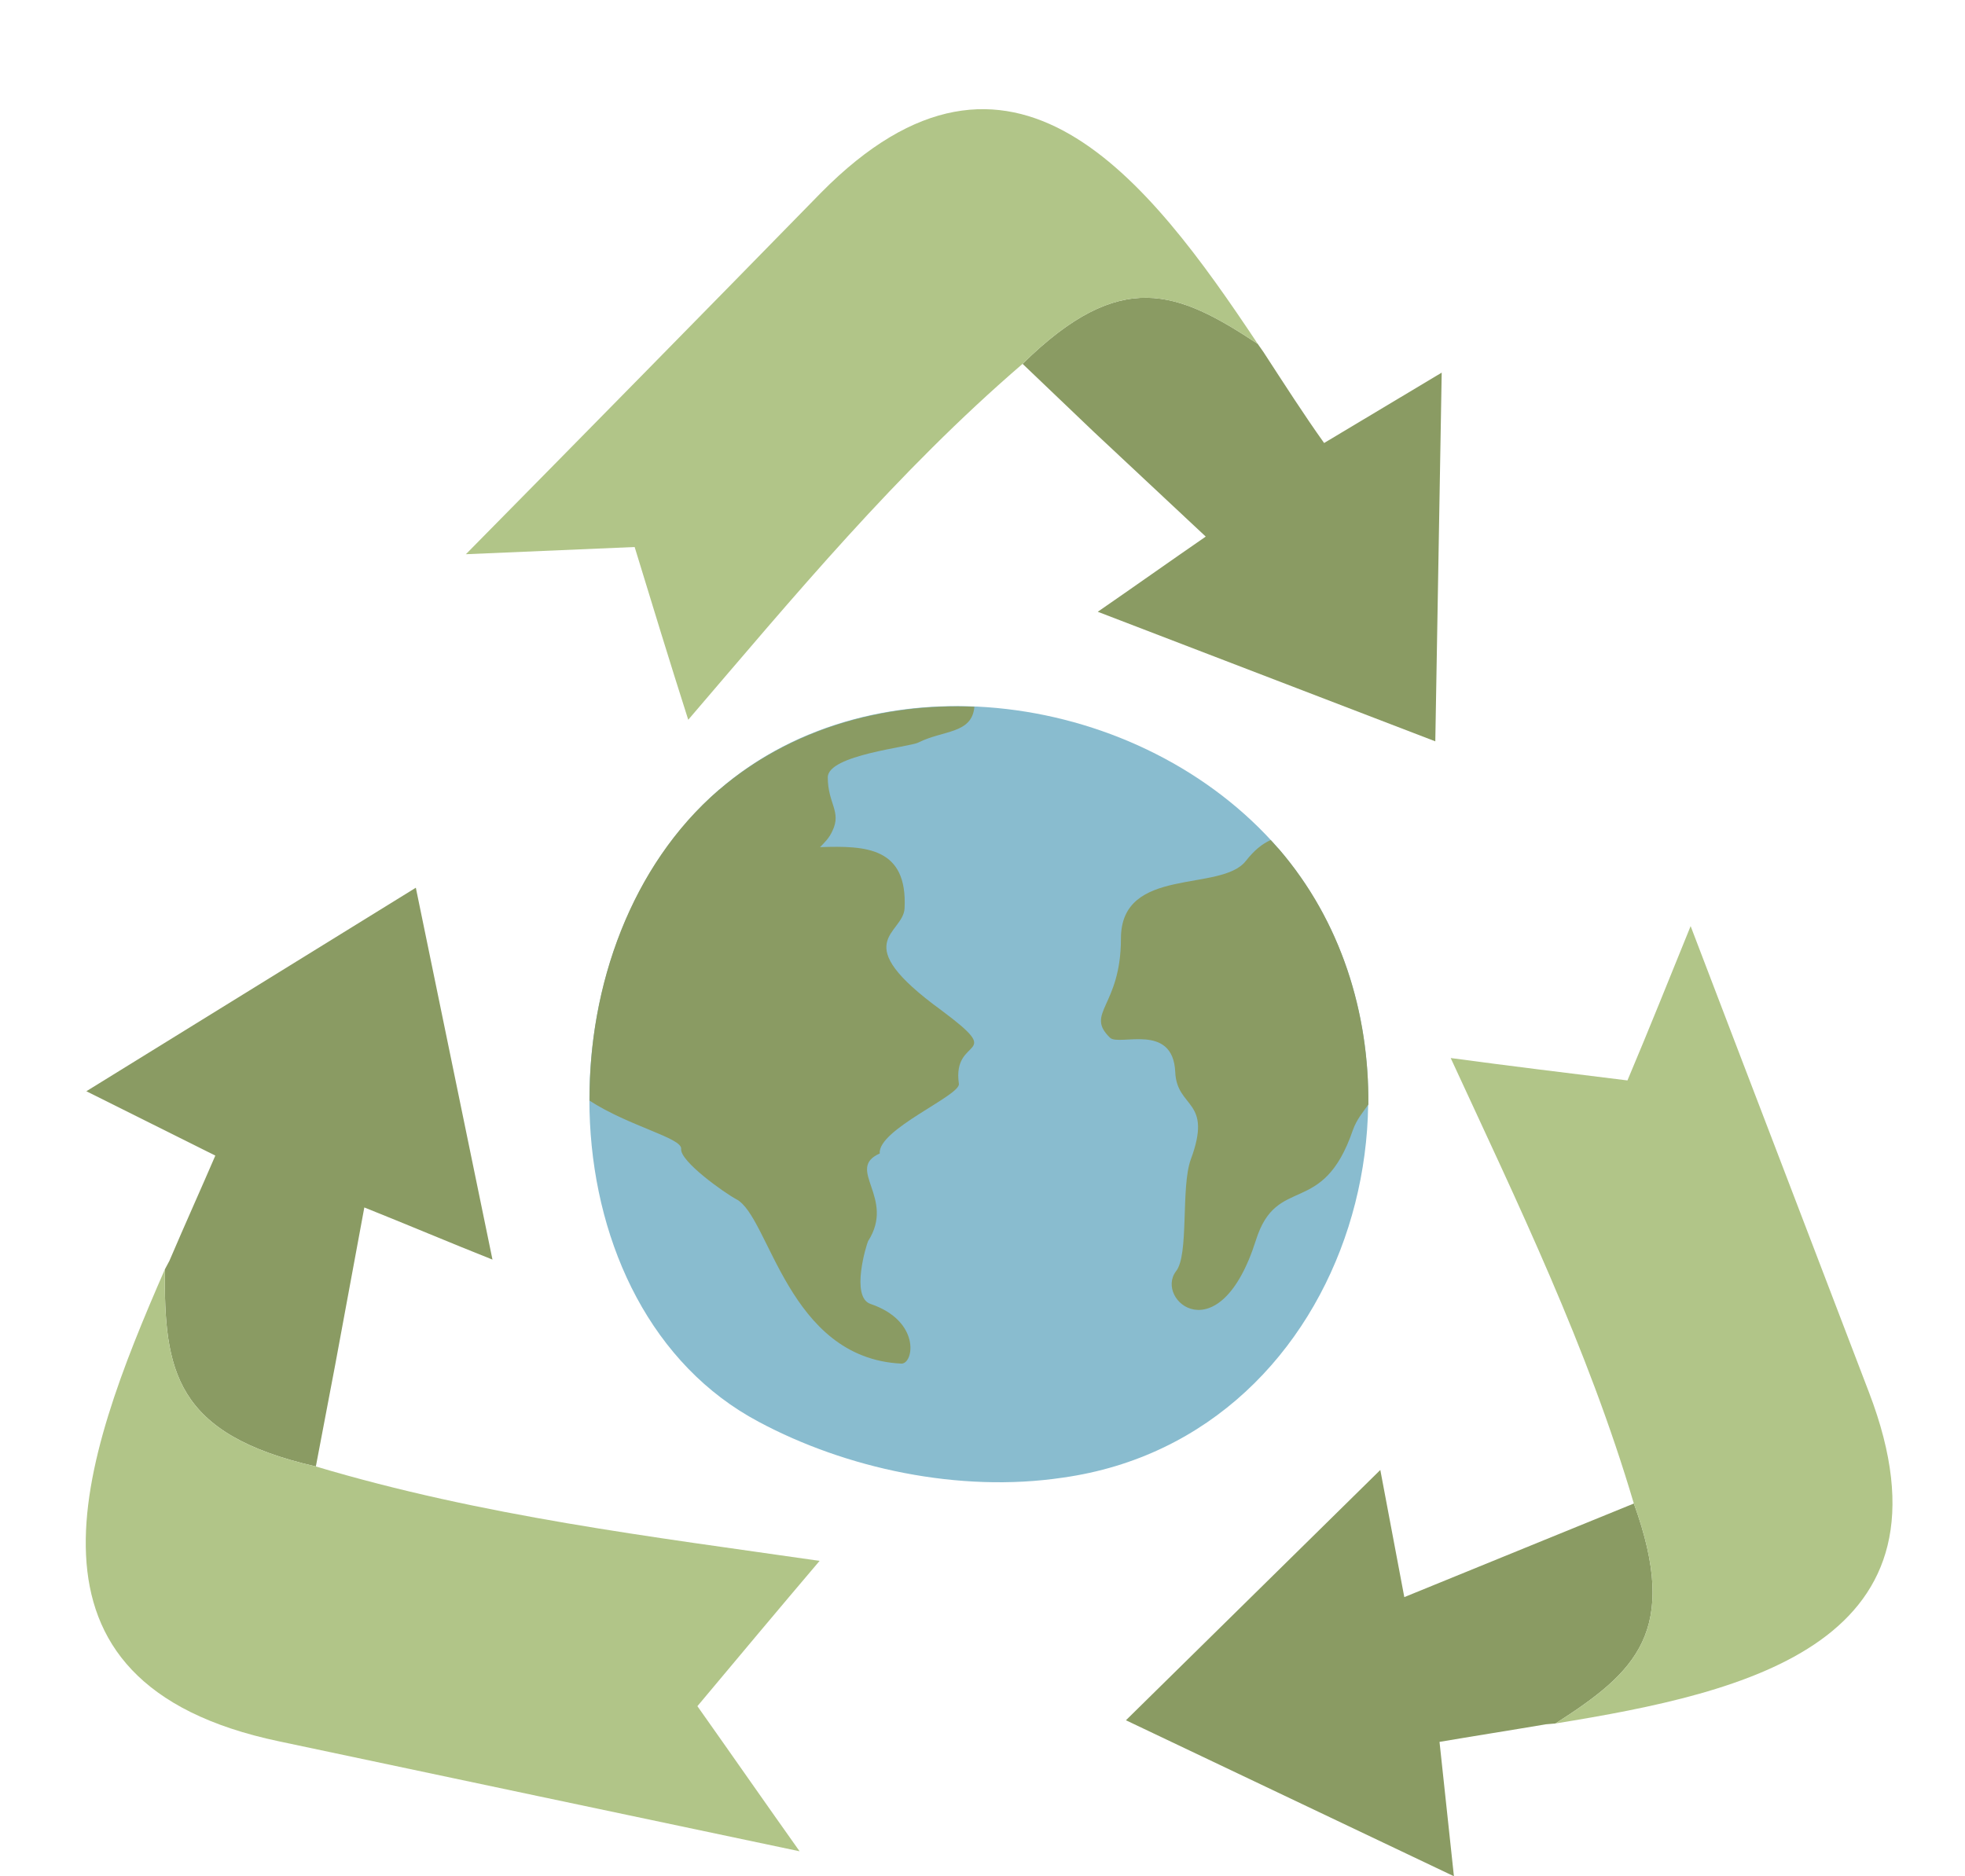
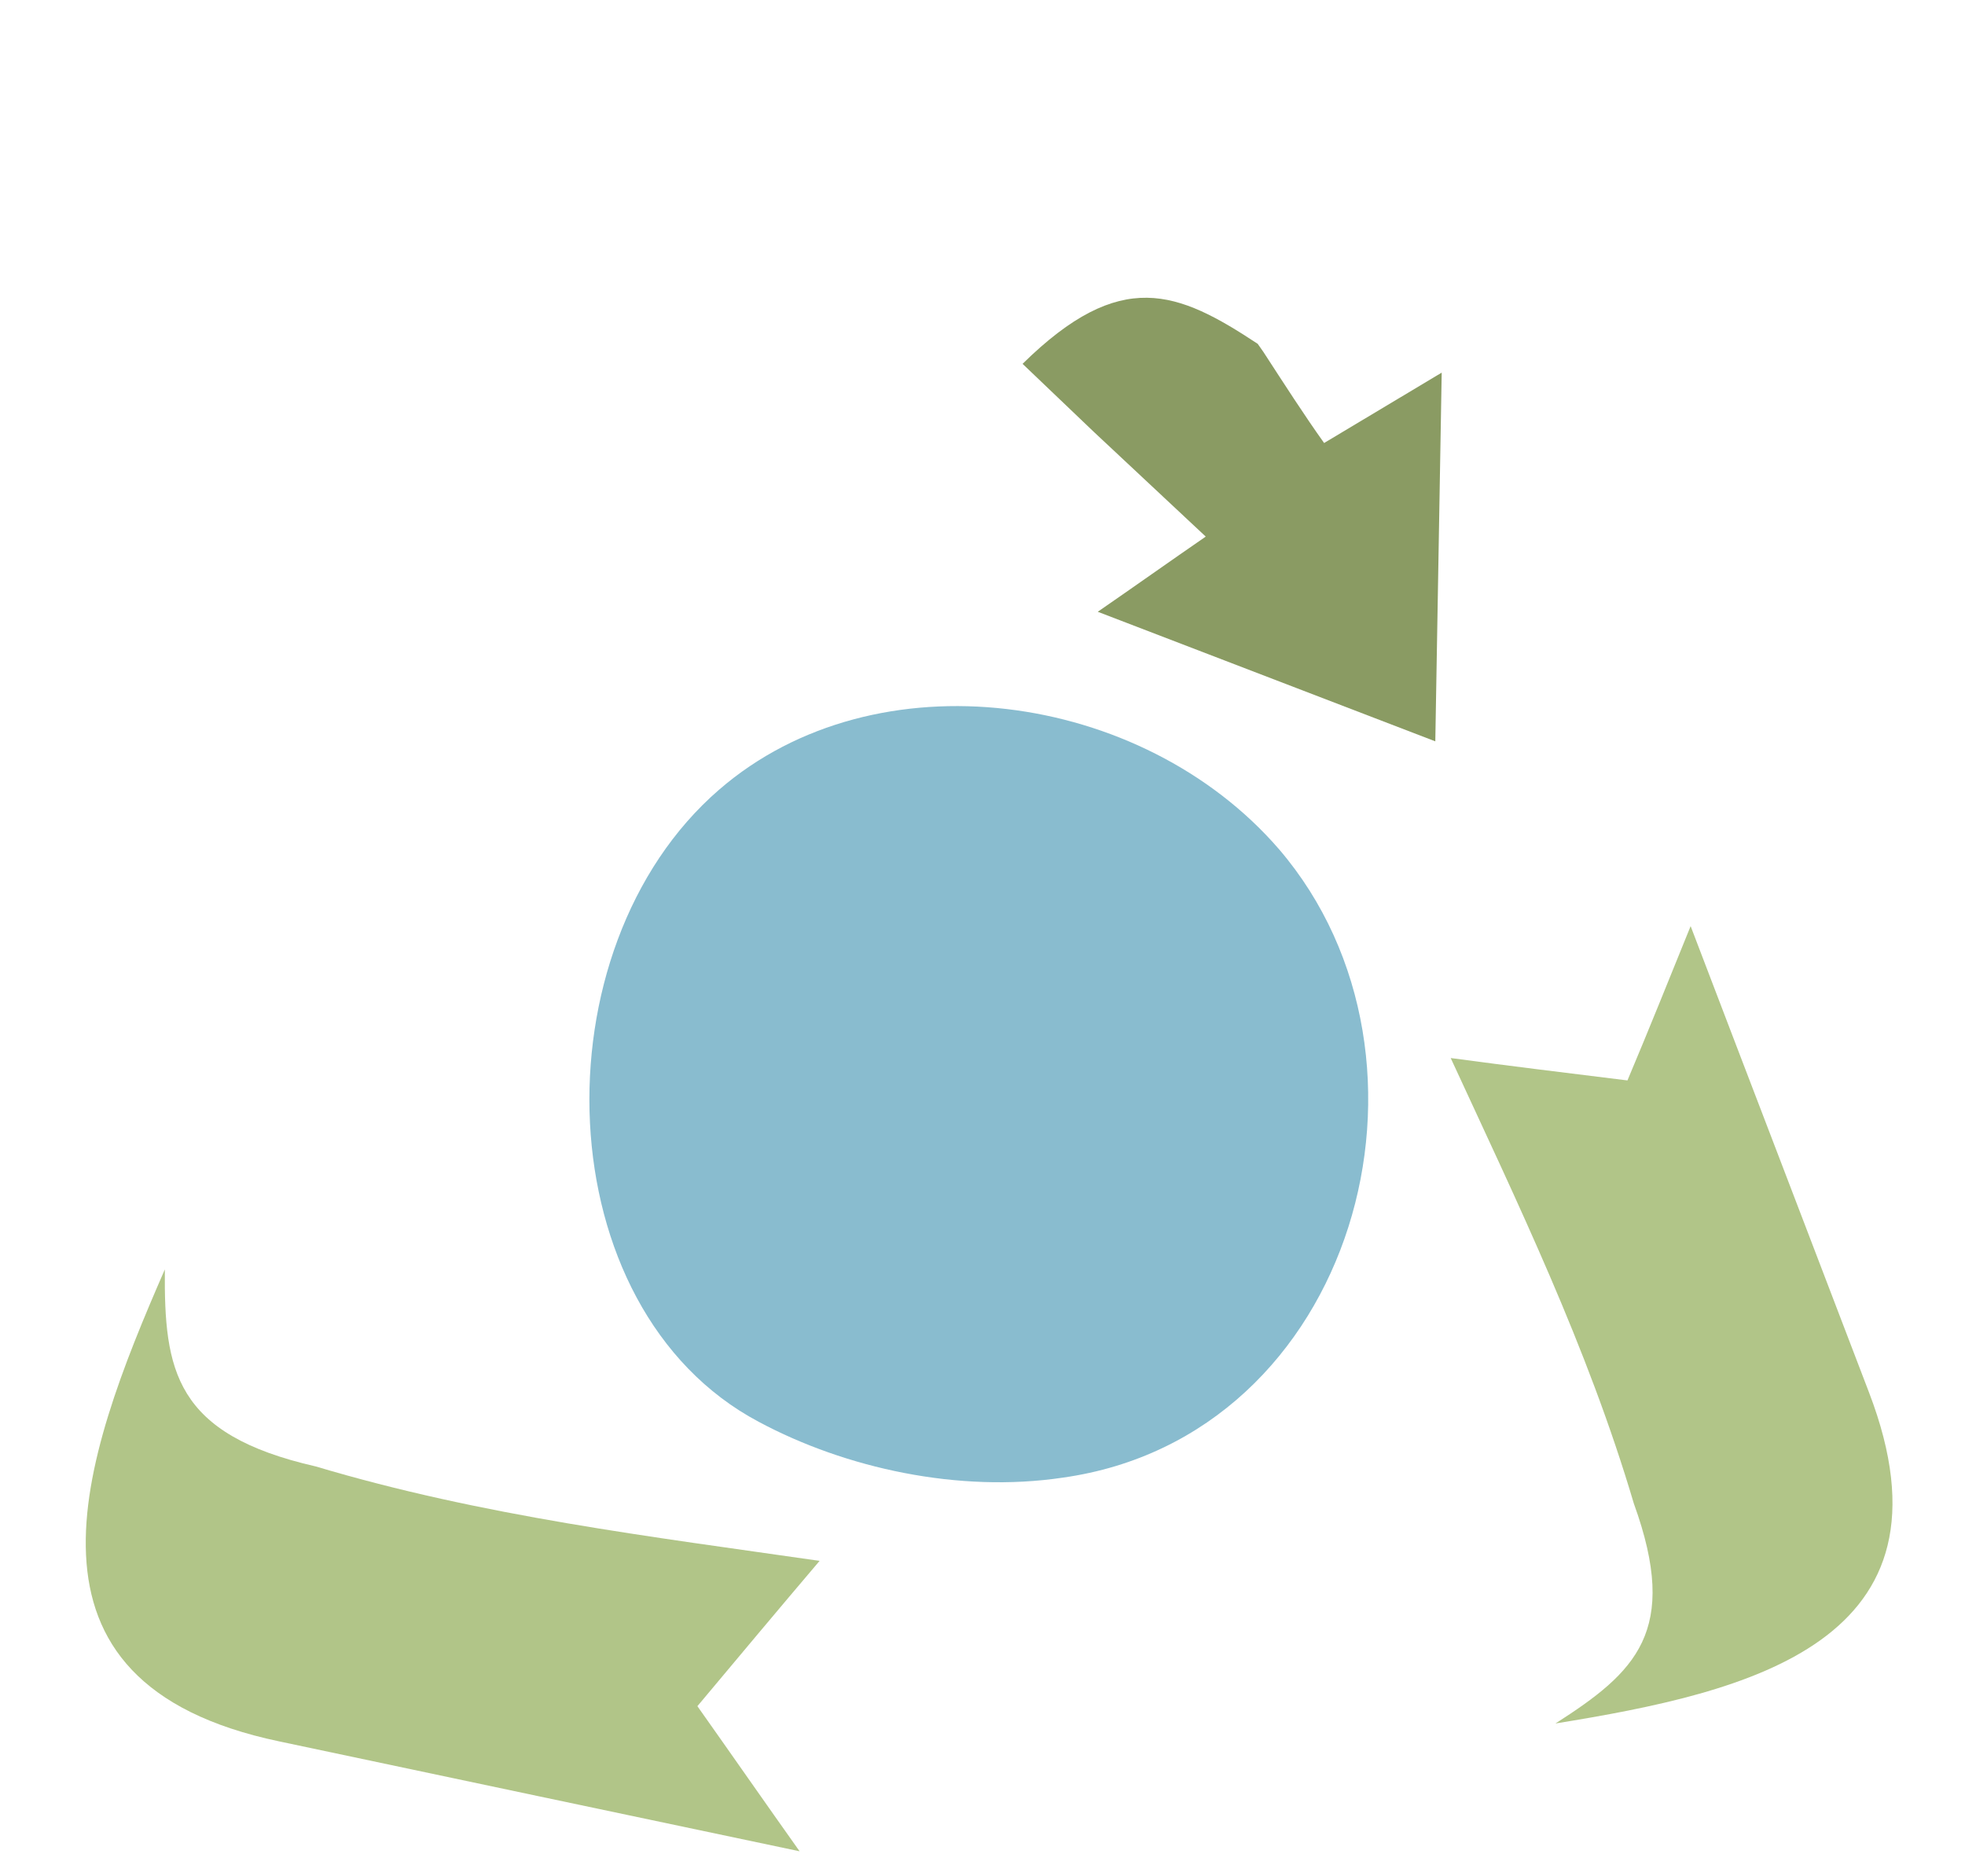
<svg xmlns="http://www.w3.org/2000/svg" data-name="Layer 1" height="1885.1" preserveAspectRatio="xMidYMid meet" version="1.0" viewBox="506.3 502.6 1974.1 1885.1" width="1974.1" zoomAndPan="magnify">
  <g id="change1_1">
    <path d="M1228.76,1296c-184.69,159.75-174.56,521.34,39.74,635.12,87.28,46.76,201,71.69,305.48,56.11,294.57-41.31,398.21-420,217.42-631.22-137.93-159.76-405.23-196.38-562.64-60Z" fill="#89bccf" fill-rule="evenodd" />
  </g>
  <g id="change2_1">
-     <path d="M1782.83,1346.63c-8.58,3.89-16.37,10.13-24.94,21-24.94,31.95-125.46,4.67-125.46,77.92,0,68.58-36.63,74.82-10.91,99.75,9.35,8.57,63.12-15.58,65.46,34.29,1.55,37.41,38.18,27.28,15.58,88.06-10.13,28-1.56,95.85-14.81,112.22-21.82,28.83,43.64,84.16,80.27-31.17,21-67,67-21.82,97.41-110.66,3.9-10.91,10.13-17.93,15.59-25.72.78-91.95-27.28-183.91-89.62-256.38-3.12-3.12-5.46-6.24-8.57-9.35ZM1228.76,1296c-88.84,76.37-130.92,197.94-130.14,312.49,39.74,25.72,92.73,37.41,92,48.32-1.56,12.47,43.64,44.42,55.33,50.65,33.51,17.15,51.43,159.76,166,165.21,12.47,0,19.48-42.86-31.17-60-20.26-7-3.9-60-2.34-63.13,28-43.63-23.38-72.47,11.69-88-2.34-24.16,81.82-58.45,79.48-70.14-7-49.09,49.1-24.16-17.92-74-95.07-69.36-38.18-75.59-36.63-102.09,3.12-61.56-39-63.12-84.94-61.56,4.68-4.68,9.35-9.35,12.47-16.37,9.35-19.48-4.67-27.27-4.67-53.77,0-22.6,82.6-30.39,91.17-35.06,24.94-12.47,53.77-8.58,56.11-35.85-92.73-3.9-185.47,22.6-256.38,83.38Z" fill="#8a9b63" fill-rule="evenodd" />
-   </g>
+     </g>
  <g id="change2_2">
    <path d="M1769.86,848.1l5.62,8c20.9,32.14,41,63.48,61.07,91.6L1954.68,877l-6.43,370.44-339.1-130.18c36.16-24.91,72.32-50.62,108.48-75.53l-112.5-105.27-71.52-68.3c98.84-97.23,155.89-73.12,236.25-20.09Z" fill="#8a9b63" fill-rule="evenodd" />
  </g>
  <g id="change3_1">
-     <path d="M1143.89,1052.2c-57.05,2.41-113.3,4.82-169.55,7.24q178.39-180.81,356.78-363.21c191.24-193.66,328.65-13.66,438.74,151.87-80.36-53-137.41-77.14-236.25,20.09C1407.46,976.67,1303.8,1102,1197.73,1225.77c-18.48-57.85-36.16-115.71-53.84-173.57Z" fill="#b1c588" fill-rule="evenodd" />
-   </g>
+     </g>
  <g id="change2_3">
-     <path d="M2069,2234.23l-9.64.81c-37.77,6.42-73.93,12.05-106.88,17.67l14.47,135L1637.45,2231,1893,1979.51q12.06,63.87,24.11,127.76l139.82-57.05,90.8-37c46.6,128.56,1.6,169.54-78.75,221Z" fill="#8a9b63" fill-rule="evenodd" />
-   </g>
+     </g>
  <g id="change3_2">
    <path d="M2141.28,1588.17c21.69-51.42,42.59-103.65,63.48-155.08,59.46,155.89,119.73,312.58,179.19,468.47,96.43,251.51-121.33,301.33-315,332.67,80.35-51.43,125.35-92.41,78.75-221-46.61-157.5-116.52-301.34-184-447.59,59.47,8,118.93,15.27,177.59,22.5Z" fill="#b1c588" fill-rule="evenodd" />
  </g>
  <g id="change2_4">
-     <path d="M671.91,1778l4.56-8.57c16.08-37.63,32-72.85,46.16-105.77L593.06,1599l331-204.48,77,373.64C957.84,1751,915.5,1733,872.31,1715.76L843,1874.13,823.62,1976c-142.08-32.35-152.5-96.62-151.71-198Z" fill="#8a9b63" fill-rule="evenodd" />
-   </g>
+     </g>
  <g id="change3_3">
    <path d="M1206.92,2216.83c34,48.05,67.94,96.9,102.68,145.8q-262.2-55.24-522.8-110.41C506.3,2193.4,588.09,1969.91,671.91,1778c-.79,101.4,9.63,165.67,151.71,198,167.52,50.06,336.93,70.45,506.08,94.85-40.9,48.14-81.84,97.08-122.78,146Z" fill="#b1c588" fill-rule="evenodd" />
  </g>
</svg>